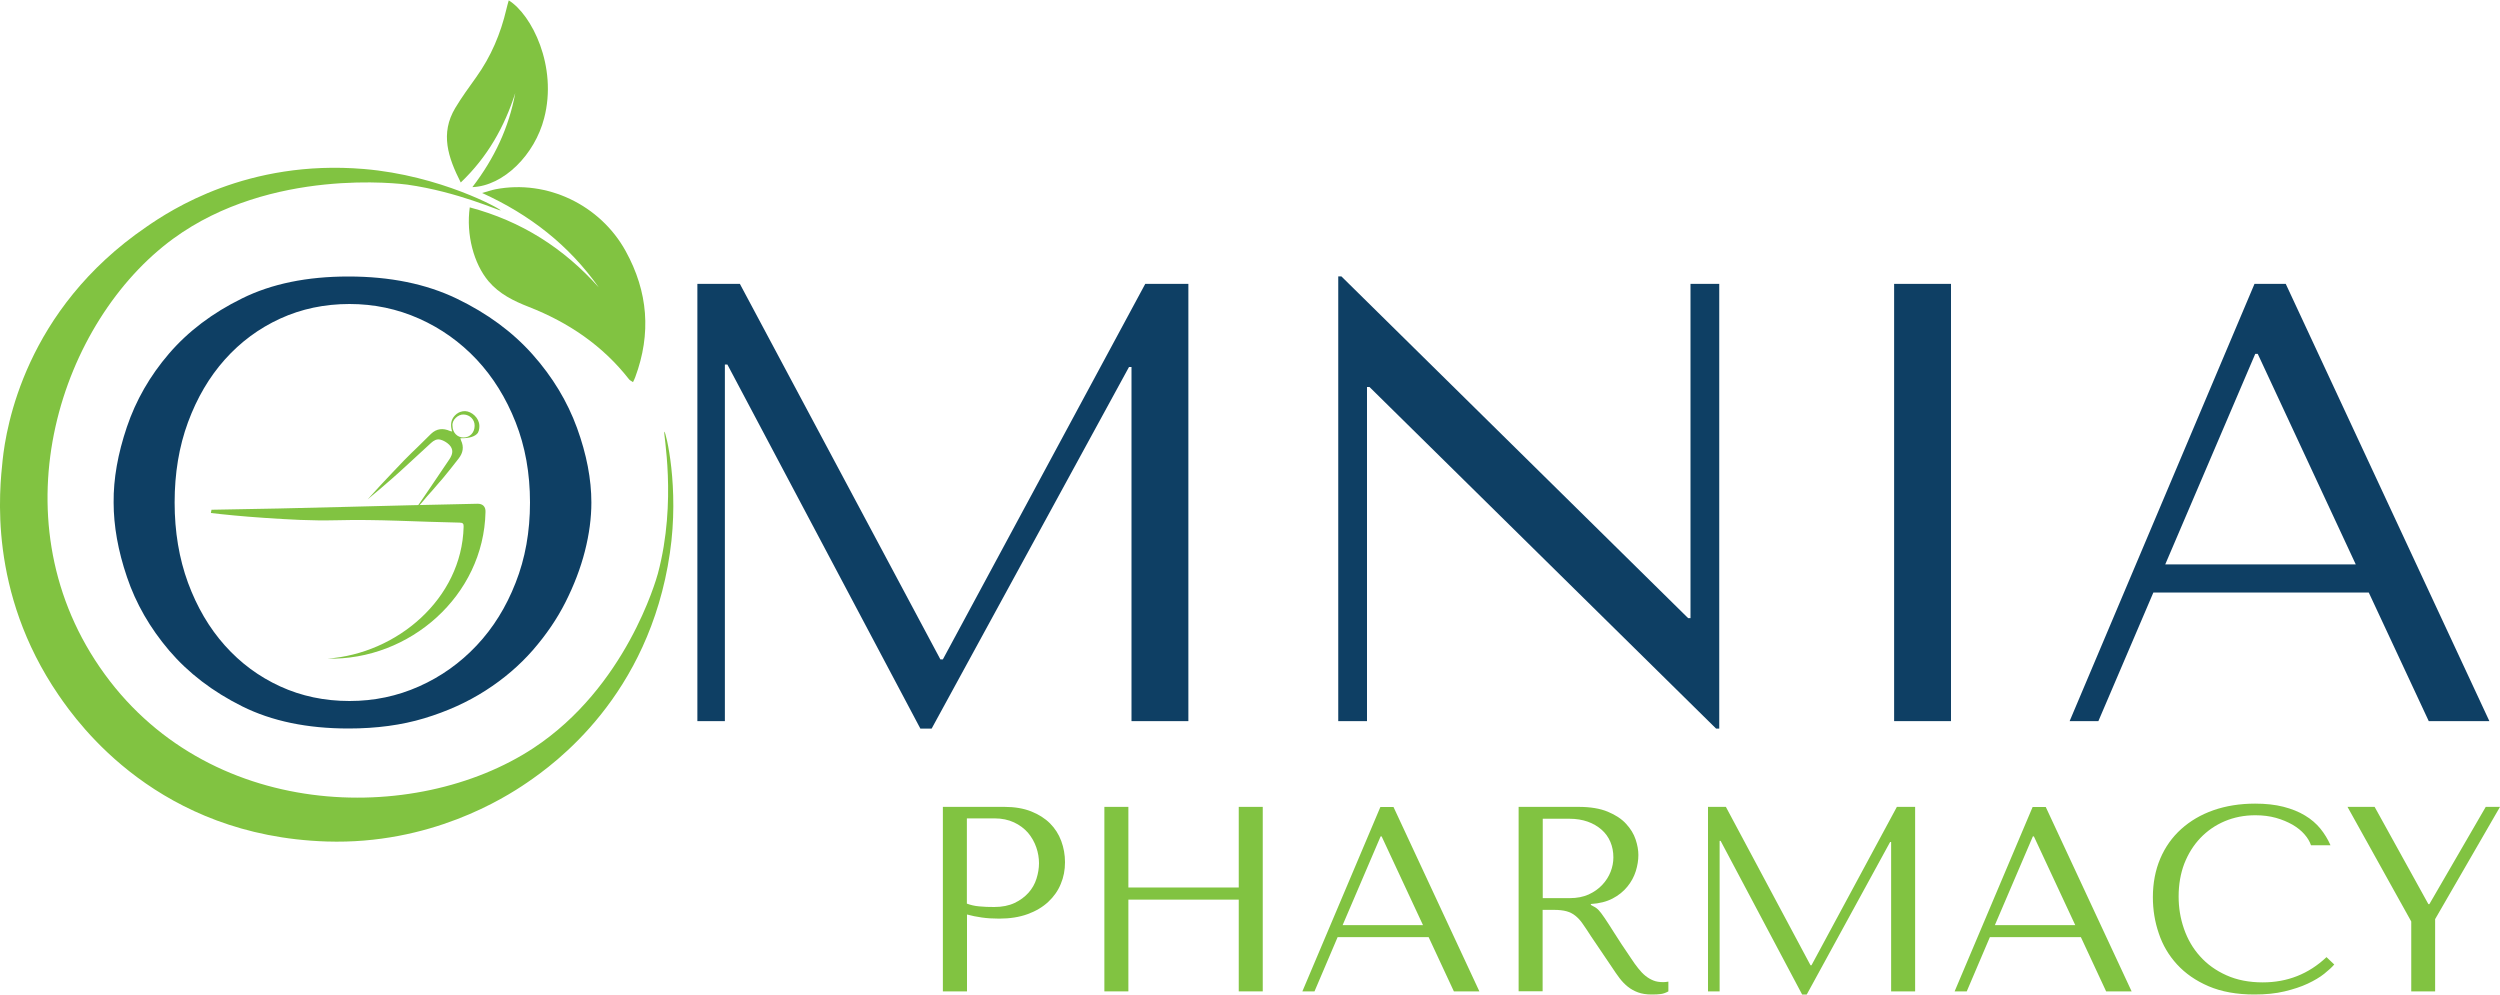
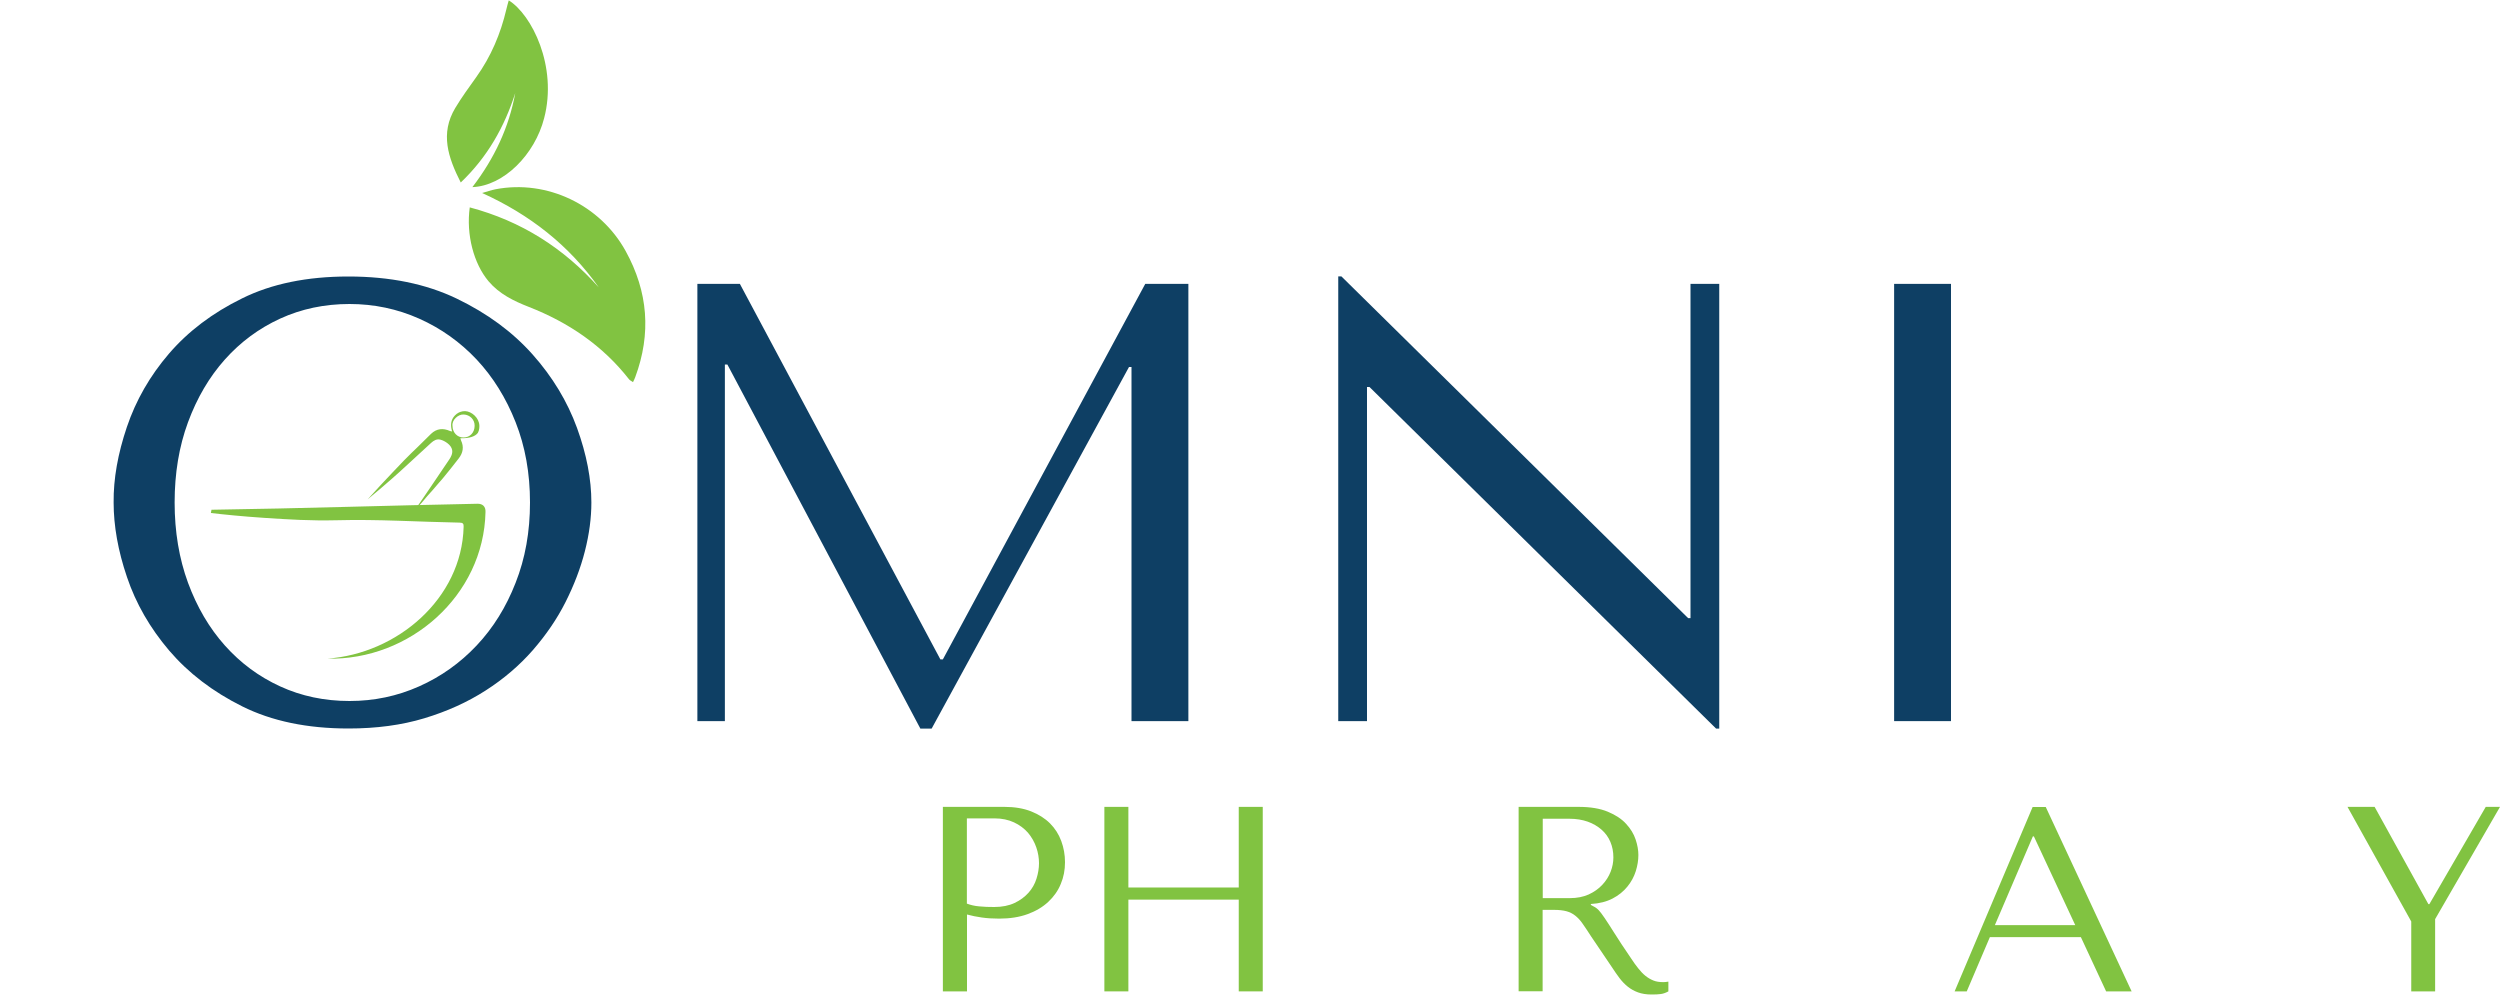
<svg xmlns="http://www.w3.org/2000/svg" version="1.1" id="Layer_1" x="0px" y="0px" viewBox="0 0 200 79.59" style="enable-background:new 0 0 200 79.59;" xml:space="preserve">
  <style type="text/css">
	.st0{fill:#0E3F64;}
	.st1{fill:#81C341;}
</style>
  <g>
    <path class="st0" d="M10.15,34.16c0.72-2.13,1.84-4.09,3.37-5.87c1.53-1.78,3.48-3.26,5.85-4.42c2.36-1.17,5.2-1.75,8.5-1.75   c3.33,0,6.22,0.59,8.67,1.77c2.45,1.18,4.47,2.67,6.07,4.47c1.6,1.8,2.78,3.76,3.55,5.87c0.77,2.12,1.15,4.11,1.15,5.97   c0,1.23-0.17,2.53-0.52,3.9c-0.35,1.37-0.87,2.72-1.55,4.07c-0.68,1.35-1.56,2.63-2.62,3.85c-1.07,1.22-2.32,2.29-3.77,3.22   c-1.45,0.93-3.08,1.67-4.9,2.22c-1.82,0.55-3.84,0.82-6.07,0.82c-3.3,0-6.13-0.59-8.5-1.77c-2.37-1.18-4.31-2.67-5.85-4.47   c-1.53-1.8-2.66-3.76-3.37-5.87c-0.72-2.11-1.07-4.11-1.07-5.97C9.07,38.3,9.43,36.29,10.15,34.16 M15.04,46.62   c0.72,1.95,1.7,3.62,2.95,5.02c1.25,1.4,2.72,2.49,4.42,3.27c1.7,0.78,3.55,1.17,5.55,1.17c1.97,0,3.82-0.39,5.57-1.17   c1.75-0.78,3.28-1.87,4.6-3.27c1.32-1.4,2.36-3.07,3.12-5.02c0.77-1.95,1.15-4.09,1.15-6.42c0-2.33-0.38-4.47-1.15-6.42   c-0.77-1.95-1.81-3.62-3.12-5.02c-1.32-1.4-2.85-2.49-4.6-3.27c-1.75-0.78-3.61-1.17-5.57-1.17c-2,0-3.85,0.39-5.55,1.17   c-1.7,0.78-3.17,1.87-4.42,3.27c-1.25,1.4-2.23,3.07-2.95,5.02c-0.72,1.95-1.07,4.09-1.07,6.42   C13.97,42.54,14.33,44.68,15.04,46.62" />
    <polygon class="st0" points="75.23,52.75 75.43,52.75 91.62,22.71 95.07,22.71 95.07,57.69 90.52,57.69 90.52,29.36 90.32,29.36    74.53,58.29 73.63,58.29 58.19,29.16 57.99,29.16 57.99,57.69 55.79,57.69 55.79,22.71 59.19,22.71  " />
    <polygon class="st0" points="137.54,22.71 137.54,58.29 137.29,58.29 109.56,30.96 109.36,30.96 109.36,57.69 107.06,57.69    107.06,22.11 107.31,22.11 135.05,49.45 135.24,49.45 135.24,22.71  " />
    <rect x="151.53" y="22.71" class="st0" width="4.55" height="34.98" />
-     <path class="st0" d="M172.27,47.4l-4.4,10.29h-2.3l14.79-34.98h2.5l16.29,34.98h-4.85l-4.8-10.29H172.27z M180.62,28.31h-0.2   l-7.2,16.84h15.24L180.62,28.31z" />
    <path class="st1" d="M77.35,79.31h-1.92V64.55h4.93c0.81,0,1.52,0.12,2.13,0.36c0.6,0.24,1.11,0.56,1.51,0.96   c0.4,0.4,0.7,0.87,0.9,1.41c0.2,0.54,0.3,1.11,0.3,1.7c0,0.62-0.11,1.2-0.34,1.74c-0.22,0.54-0.56,1.02-1,1.43   c-0.44,0.41-0.99,0.74-1.65,0.98c-0.66,0.24-1.42,0.36-2.28,0.36c-0.51,0-0.97-0.03-1.39-0.09c-0.42-0.06-0.82-0.14-1.18-0.24   V79.31z M77.35,72.29c0.3,0.11,0.62,0.19,0.99,0.22c0.37,0.04,0.77,0.05,1.2,0.05c0.63,0,1.17-0.11,1.62-0.32   c0.45-0.21,0.82-0.49,1.12-0.82c0.3-0.34,0.51-0.71,0.64-1.13c0.13-0.41,0.2-0.83,0.2-1.23c0-0.42-0.07-0.85-0.22-1.28   c-0.15-0.43-0.37-0.81-0.66-1.16c-0.3-0.34-0.67-0.62-1.12-0.83c-0.45-0.21-0.97-0.32-1.56-0.32h-2.21V72.29z" />
    <polygon class="st1" points="90.27,79.31 88.35,79.31 88.35,64.55 90.27,64.55 90.27,71 99.1,71 99.1,64.55 101.02,64.55    101.02,79.31 99.1,79.31 99.1,71.97 90.27,71.97  " />
-     <path class="st1" d="M107.01,74.97l-1.85,4.34h-0.97l6.24-14.75h1.05l6.87,14.75h-2.04l-2.02-4.34H107.01z M110.53,66.91h-0.08   l-3.04,7.1h6.43L110.53,66.91z" />
    <path class="st1" d="M126.29,64.55c0.94,0,1.72,0.13,2.34,0.39c0.62,0.26,1.11,0.58,1.46,0.97c0.36,0.39,0.61,0.8,0.76,1.25   c0.15,0.45,0.22,0.86,0.22,1.24c0,0.42-0.07,0.85-0.21,1.3c-0.14,0.44-0.36,0.85-0.67,1.23c-0.31,0.38-0.7,0.7-1.18,0.95   c-0.48,0.25-1.06,0.4-1.74,0.44v0.08l0.21,0.11c0.17,0.08,0.31,0.19,0.43,0.32c0.12,0.13,0.27,0.33,0.46,0.61   c0.19,0.28,0.45,0.68,0.77,1.19c0.32,0.51,0.77,1.2,1.36,2.06c0.19,0.29,0.38,0.56,0.57,0.79c0.18,0.23,0.37,0.43,0.57,0.59   c0.2,0.16,0.41,0.28,0.63,0.37s0.48,0.13,0.78,0.13c0.07,0,0.14,0,0.21-0.01c0.07-0.01,0.14-0.02,0.21-0.03v0.78   c-0.2,0.11-0.39,0.18-0.59,0.21c-0.2,0.03-0.45,0.04-0.76,0.04c-0.42,0-0.78-0.06-1.08-0.17c-0.3-0.11-0.57-0.26-0.81-0.45   c-0.24-0.19-0.46-0.42-0.66-0.68c-0.2-0.27-0.41-0.56-0.62-0.89l-1.67-2.47c-0.25-0.39-0.47-0.72-0.66-0.99   c-0.18-0.27-0.38-0.48-0.59-0.65c-0.21-0.17-0.45-0.29-0.71-0.36c-0.26-0.07-0.59-0.11-0.98-0.11h-0.93v6.51h-1.92V64.55H126.29z    M123.42,71.85h2.18c0.56,0,1.06-0.1,1.49-0.29c0.43-0.2,0.79-0.45,1.09-0.77c0.3-0.32,0.52-0.67,0.67-1.05   c0.15-0.39,0.22-0.77,0.22-1.15c0-0.45-0.08-0.86-0.24-1.24c-0.16-0.38-0.4-0.71-0.71-0.98c-0.31-0.27-0.68-0.49-1.11-0.64   c-0.43-0.15-0.91-0.23-1.45-0.23h-2.14V71.85z" />
-     <polygon class="st1" points="144.84,77.22 144.92,77.22 151.75,64.55 153.21,64.55 153.21,79.31 151.29,79.31 151.29,67.36    151.21,67.36 144.54,79.56 144.17,79.56 137.65,67.27 137.57,67.27 137.57,79.31 136.64,79.31 136.64,64.55 138.07,64.55  " />
    <path class="st1" d="M159.19,74.97l-1.85,4.34h-0.97l6.24-14.75h1.05l6.87,14.75h-2.04l-2.02-4.34H159.19z M162.71,66.91h-0.08   l-3.04,7.1h6.43L162.71,66.91z" />
-     <path class="st1" d="M186.74,77.16c-0.18,0.21-0.45,0.46-0.8,0.74c-0.35,0.28-0.79,0.54-1.32,0.79c-0.53,0.25-1.15,0.45-1.85,0.62   c-0.71,0.17-1.51,0.25-2.41,0.25c-1.42,0-2.64-0.22-3.67-0.66c-1.03-0.44-1.87-1.03-2.53-1.75c-0.66-0.72-1.15-1.55-1.46-2.49   c-0.32-0.93-0.47-1.89-0.47-2.88c0-1.14,0.2-2.17,0.59-3.09c0.39-0.92,0.95-1.71,1.67-2.36c0.72-0.65,1.58-1.16,2.58-1.51   c1-0.35,2.12-0.53,3.34-0.53c0.84,0,1.59,0.08,2.26,0.25c0.66,0.17,1.24,0.4,1.73,0.7c0.49,0.29,0.9,0.65,1.23,1.05   c0.33,0.41,0.6,0.85,0.81,1.33h-1.56c-0.1-0.29-0.27-0.59-0.52-0.87c-0.25-0.29-0.56-0.54-0.95-0.77   c-0.39-0.22-0.83-0.41-1.33-0.55c-0.5-0.14-1.05-0.21-1.65-0.21c-0.89,0-1.7,0.16-2.46,0.48c-0.75,0.32-1.4,0.77-1.95,1.35   c-0.55,0.58-0.97,1.26-1.28,2.05c-0.3,0.79-0.45,1.67-0.45,2.62c0,0.9,0.14,1.76,0.43,2.59c0.29,0.83,0.71,1.56,1.28,2.19   c0.56,0.63,1.26,1.14,2.11,1.52c0.84,0.38,1.81,0.57,2.91,0.57c1.97,0,3.67-0.67,5.1-2.02L186.74,77.16z" />
    <polygon class="st1" points="189.97,64.55 194.27,72.33 194.35,72.33 198.86,64.55 200,64.55 194.81,73.53 194.81,79.31    192.9,79.31 192.9,73.72 187.8,64.55  " />
    <path class="st1" d="M37.58,16.59c4.13,1.1,7.52,3.26,10.32,6.4c-2.39-3.38-5.52-5.82-9.33-7.55c0.36-0.1,0.72-0.23,1.08-0.3   c4.12-0.79,8.37,1.26,10.4,4.94c1.8,3.26,2.06,6.61,0.77,10.09c-0.04,0.12-0.1,0.23-0.18,0.4c-0.13-0.09-0.25-0.14-0.32-0.23   c-2.11-2.7-4.85-4.55-8.02-5.79c-1.2-0.47-2.35-1.03-3.21-2.04C37.9,21.1,37.28,18.77,37.58,16.59" />
    <path class="st1" d="M37.79,14.97c1.77-2.31,2.92-4.77,3.43-7.52c-0.87,2.7-2.21,5.1-4.36,7.15c-1.02-2.01-1.66-3.92-0.44-5.96   c0.51-0.85,1.1-1.66,1.68-2.47c1.18-1.65,1.95-3.47,2.41-5.43c0.05-0.23,0.12-0.46,0.19-0.71c1.83,1.13,3.92,5.27,2.83,9.43   C42.78,12.37,40.3,14.87,37.79,14.97" />
-     <path class="st1" d="M42.67,59.85c-9.45,6.21-26.23,5.88-34.7-6.49c-8.31-12.13-3.07-27.71,5.88-34.26   c7.83-5.73,18.27-4.39,18.73-4.33c4.05,0.57,7.44,2.14,7.47,2.06c0.03-0.1-4.82-2.8-10.94-3.31c-9.31-0.78-15.46,3.29-17.4,4.63   C2,24.79,0.49,34.17,0.21,36.81c-0.24,2.33-1.2,10.5,4.48,18.8c1.61,2.35,8.01,11.28,21.45,11.71c8.27,0.26,14.17-3.44,16.01-4.7   c2.18-1.49,9.76-6.9,11.44-18.37c0.78-5.28-0.33-9.72-0.44-9.72c-0.13,0.01,1.04,5.51-0.52,11.36   C52.49,46.39,50.08,54.97,42.67,59.85" />
    <path class="st1" d="M38.19,40.3c-7.54,0.15-13.9,0.37-21.27,0.48c-0.02,0.09-0.03,0.18-0.05,0.26c1.02,0.12,2.49,0.27,4.28,0.39   c2,0.13,3.69,0.24,5.79,0.19c3.28-0.09,6.55,0.13,9.83,0.19c0.27,0,0.33,0.1,0.32,0.33c-0.14,5.77-5.34,10.16-10.91,10.55   c6.59,0.16,12.52-5.04,12.66-11.73C38.86,40.53,38.62,40.29,38.19,40.3" />
    <path class="st1" d="M38.35,34.05c-0.02-0.62-0.61-1.14-1.14-1.16c-0.26-0.01-0.5,0.11-0.5,0.11c-0.12,0.06-0.23,0.14-0.32,0.24   c-0.34,0.36-0.37,0.79-0.22,1.28c-0.08-0.02-0.13-0.02-0.17-0.04c-0.56-0.25-1.07-0.2-1.52,0.23c-0.24,0.23-0.47,0.46-0.7,0.69   c-0.6,0.61-0.88,0.8-2.38,2.4c-0.27,0.28-0.58,0.61-0.95,1.01c-0.24,0.26-0.6,0.65-1.04,1.14c0.27-0.23,0.66-0.55,1.12-0.94   c1.24-1.06,1.83-1.62,2.19-1.95c0.59-0.54,1.18-1.08,1.77-1.63c0.21-0.19,0.45-0.33,0.73-0.26c0.21,0.05,0.41,0.16,0.58,0.29   c0.21,0.16,0.33,0.34,0.37,0.53c0.06,0.31-0.12,0.6-0.21,0.74c-1.13,1.69-2.38,3.51-2.38,3.51c-0.3,0.4-0.44,0.6-0.43,0.61   c0.01,0.01,0.12-0.11,0.33-0.35c0.07-0.07,0.24-0.26,0.51-0.58c0.02-0.02,0.04-0.06,0.08-0.1c0.04-0.05,0.09-0.1,0.13-0.15   c0.14-0.16,0.28-0.31,0.42-0.47c0.14-0.16,0.28-0.32,0.42-0.49c0.04-0.05,0.08-0.09,0.12-0.14c0.01-0.01,0.01-0.01,0.02-0.02   c0.09-0.1,0.17-0.2,0.26-0.3c0.43-0.52,0.85-1.05,1.26-1.58c0.34-0.44,0.43-0.92,0.18-1.44c-0.02-0.05-0.03-0.11-0.05-0.17   c0.72,0.01,1.17-0.13,1.4-0.43C38.36,34.4,38.35,34.13,38.35,34.05 M37.08,35c-0.5,0-0.88-0.4-0.88-0.93   c-0.07-0.46,0.45-0.94,0.9-0.91c0.49,0.02,0.88,0.41,0.87,0.9C37.97,34.6,37.6,35,37.08,35" />
  </g>
</svg>